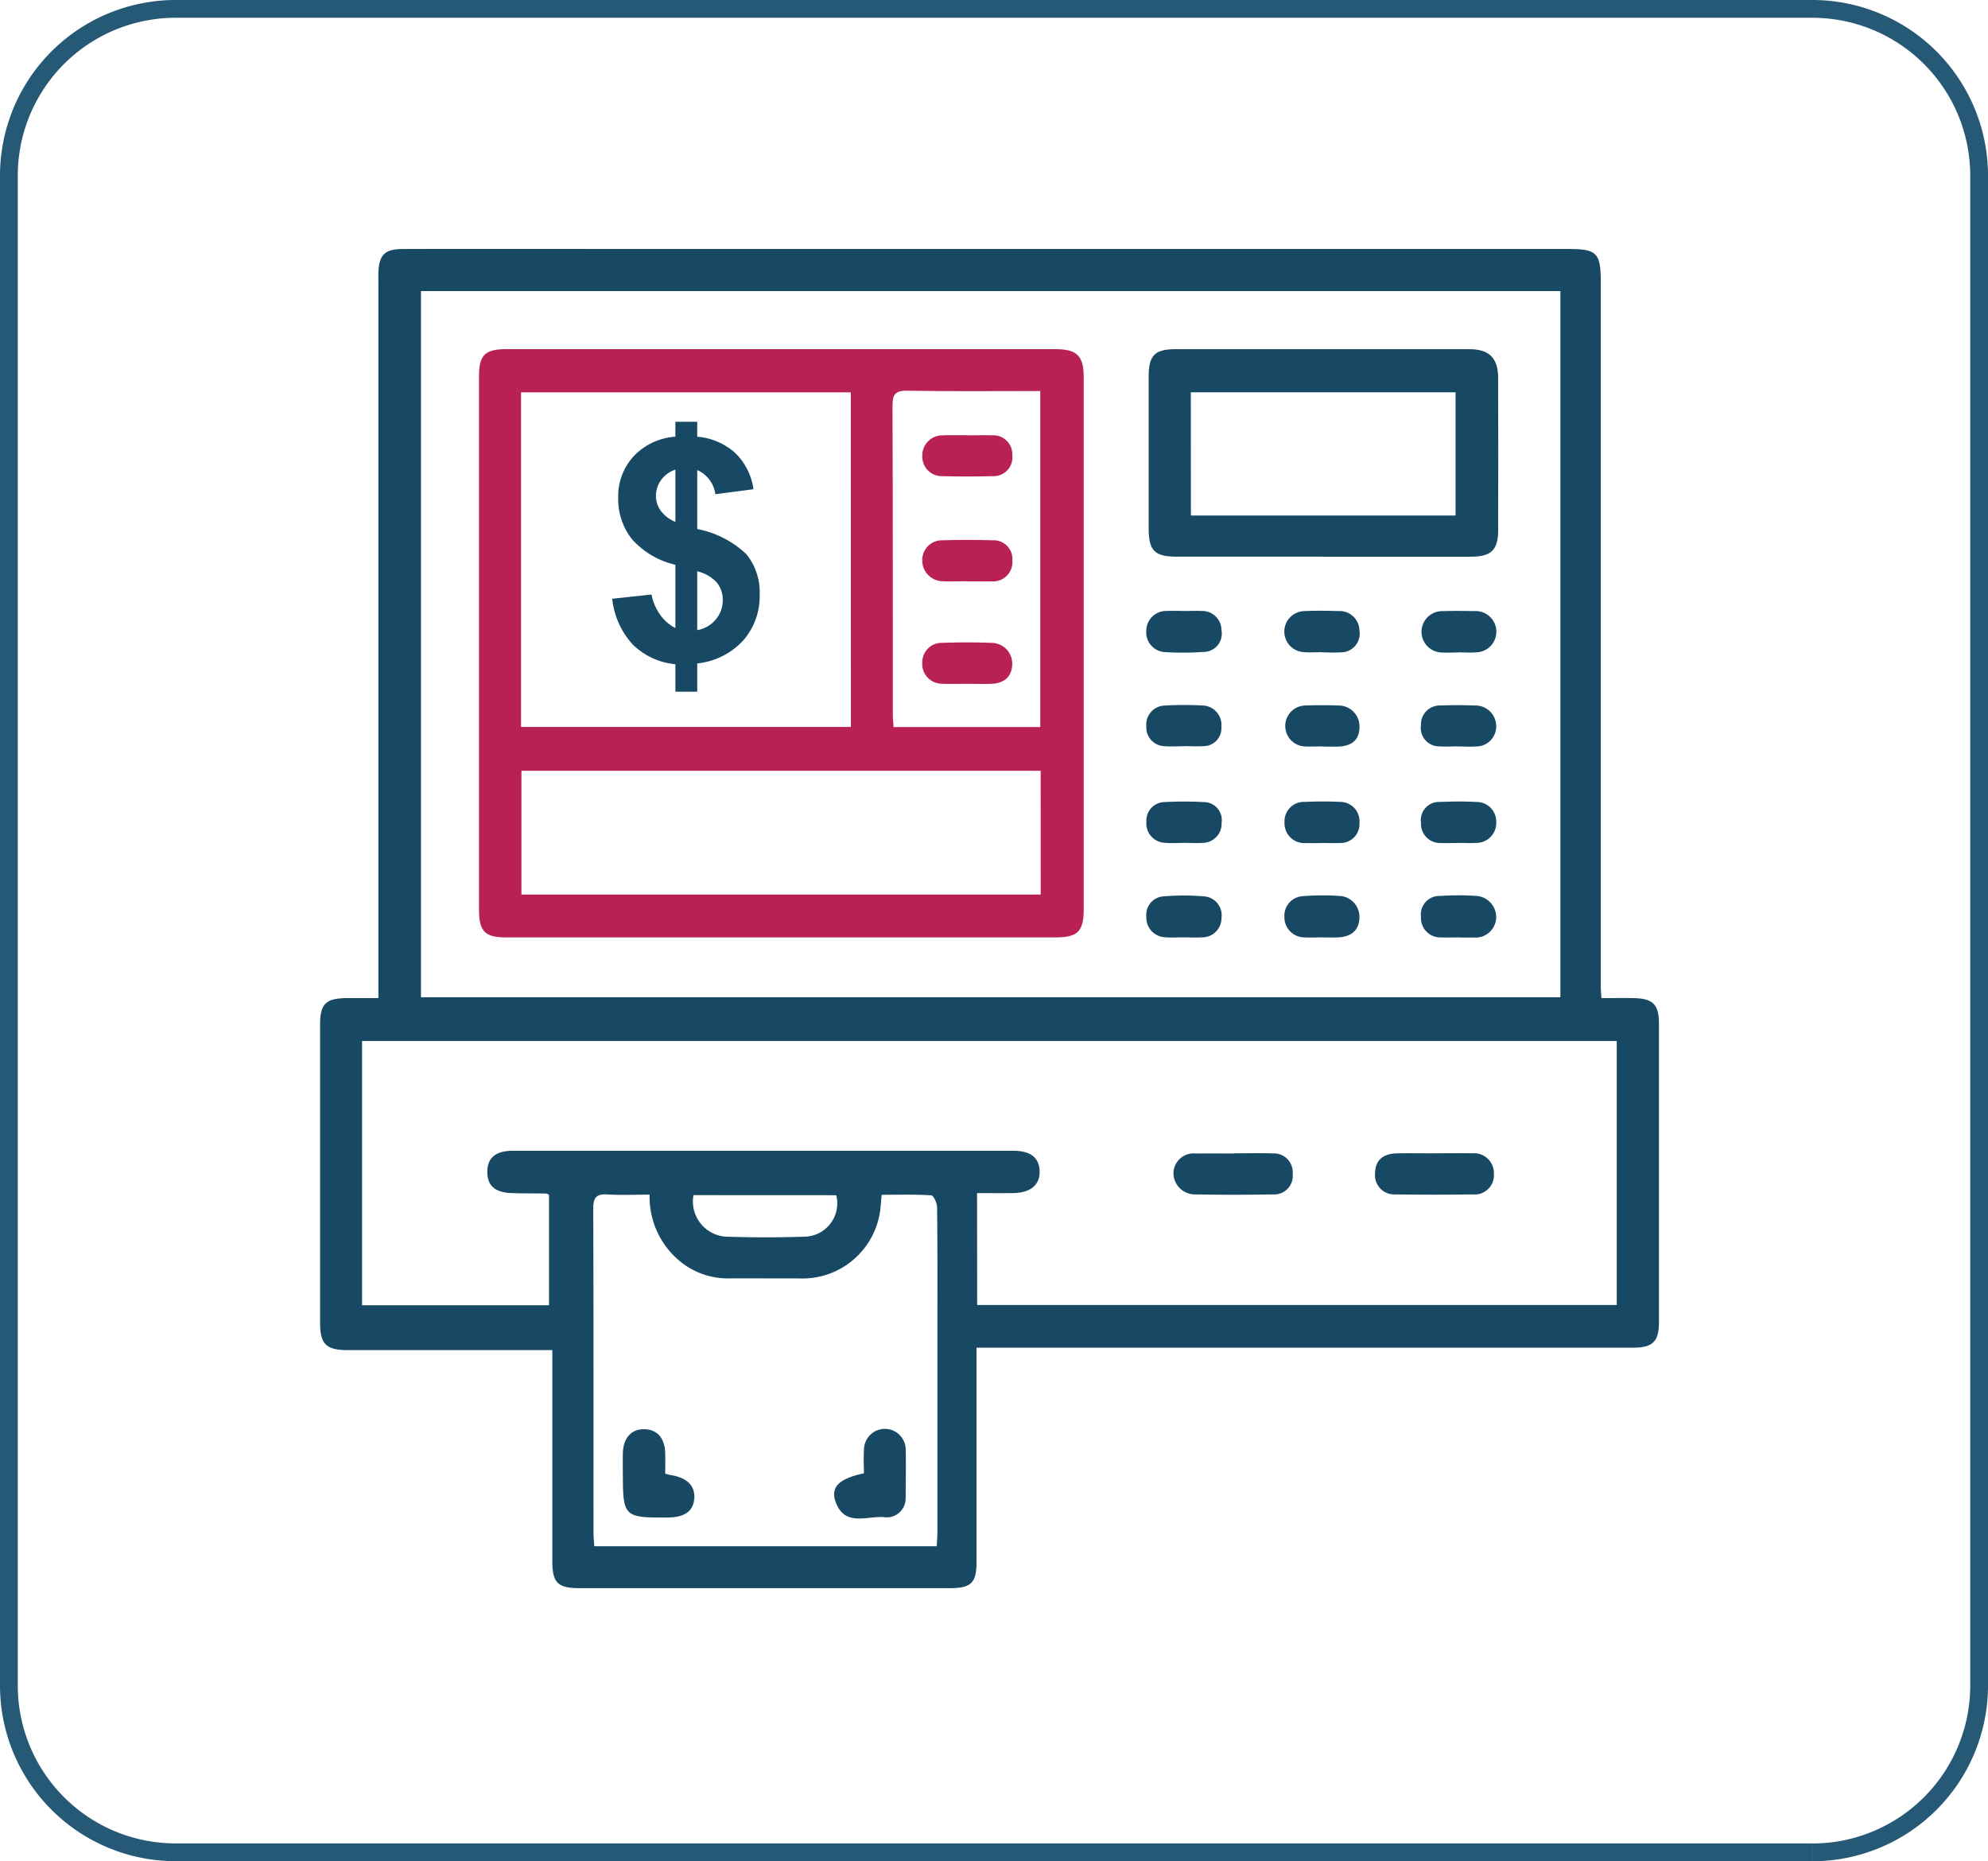
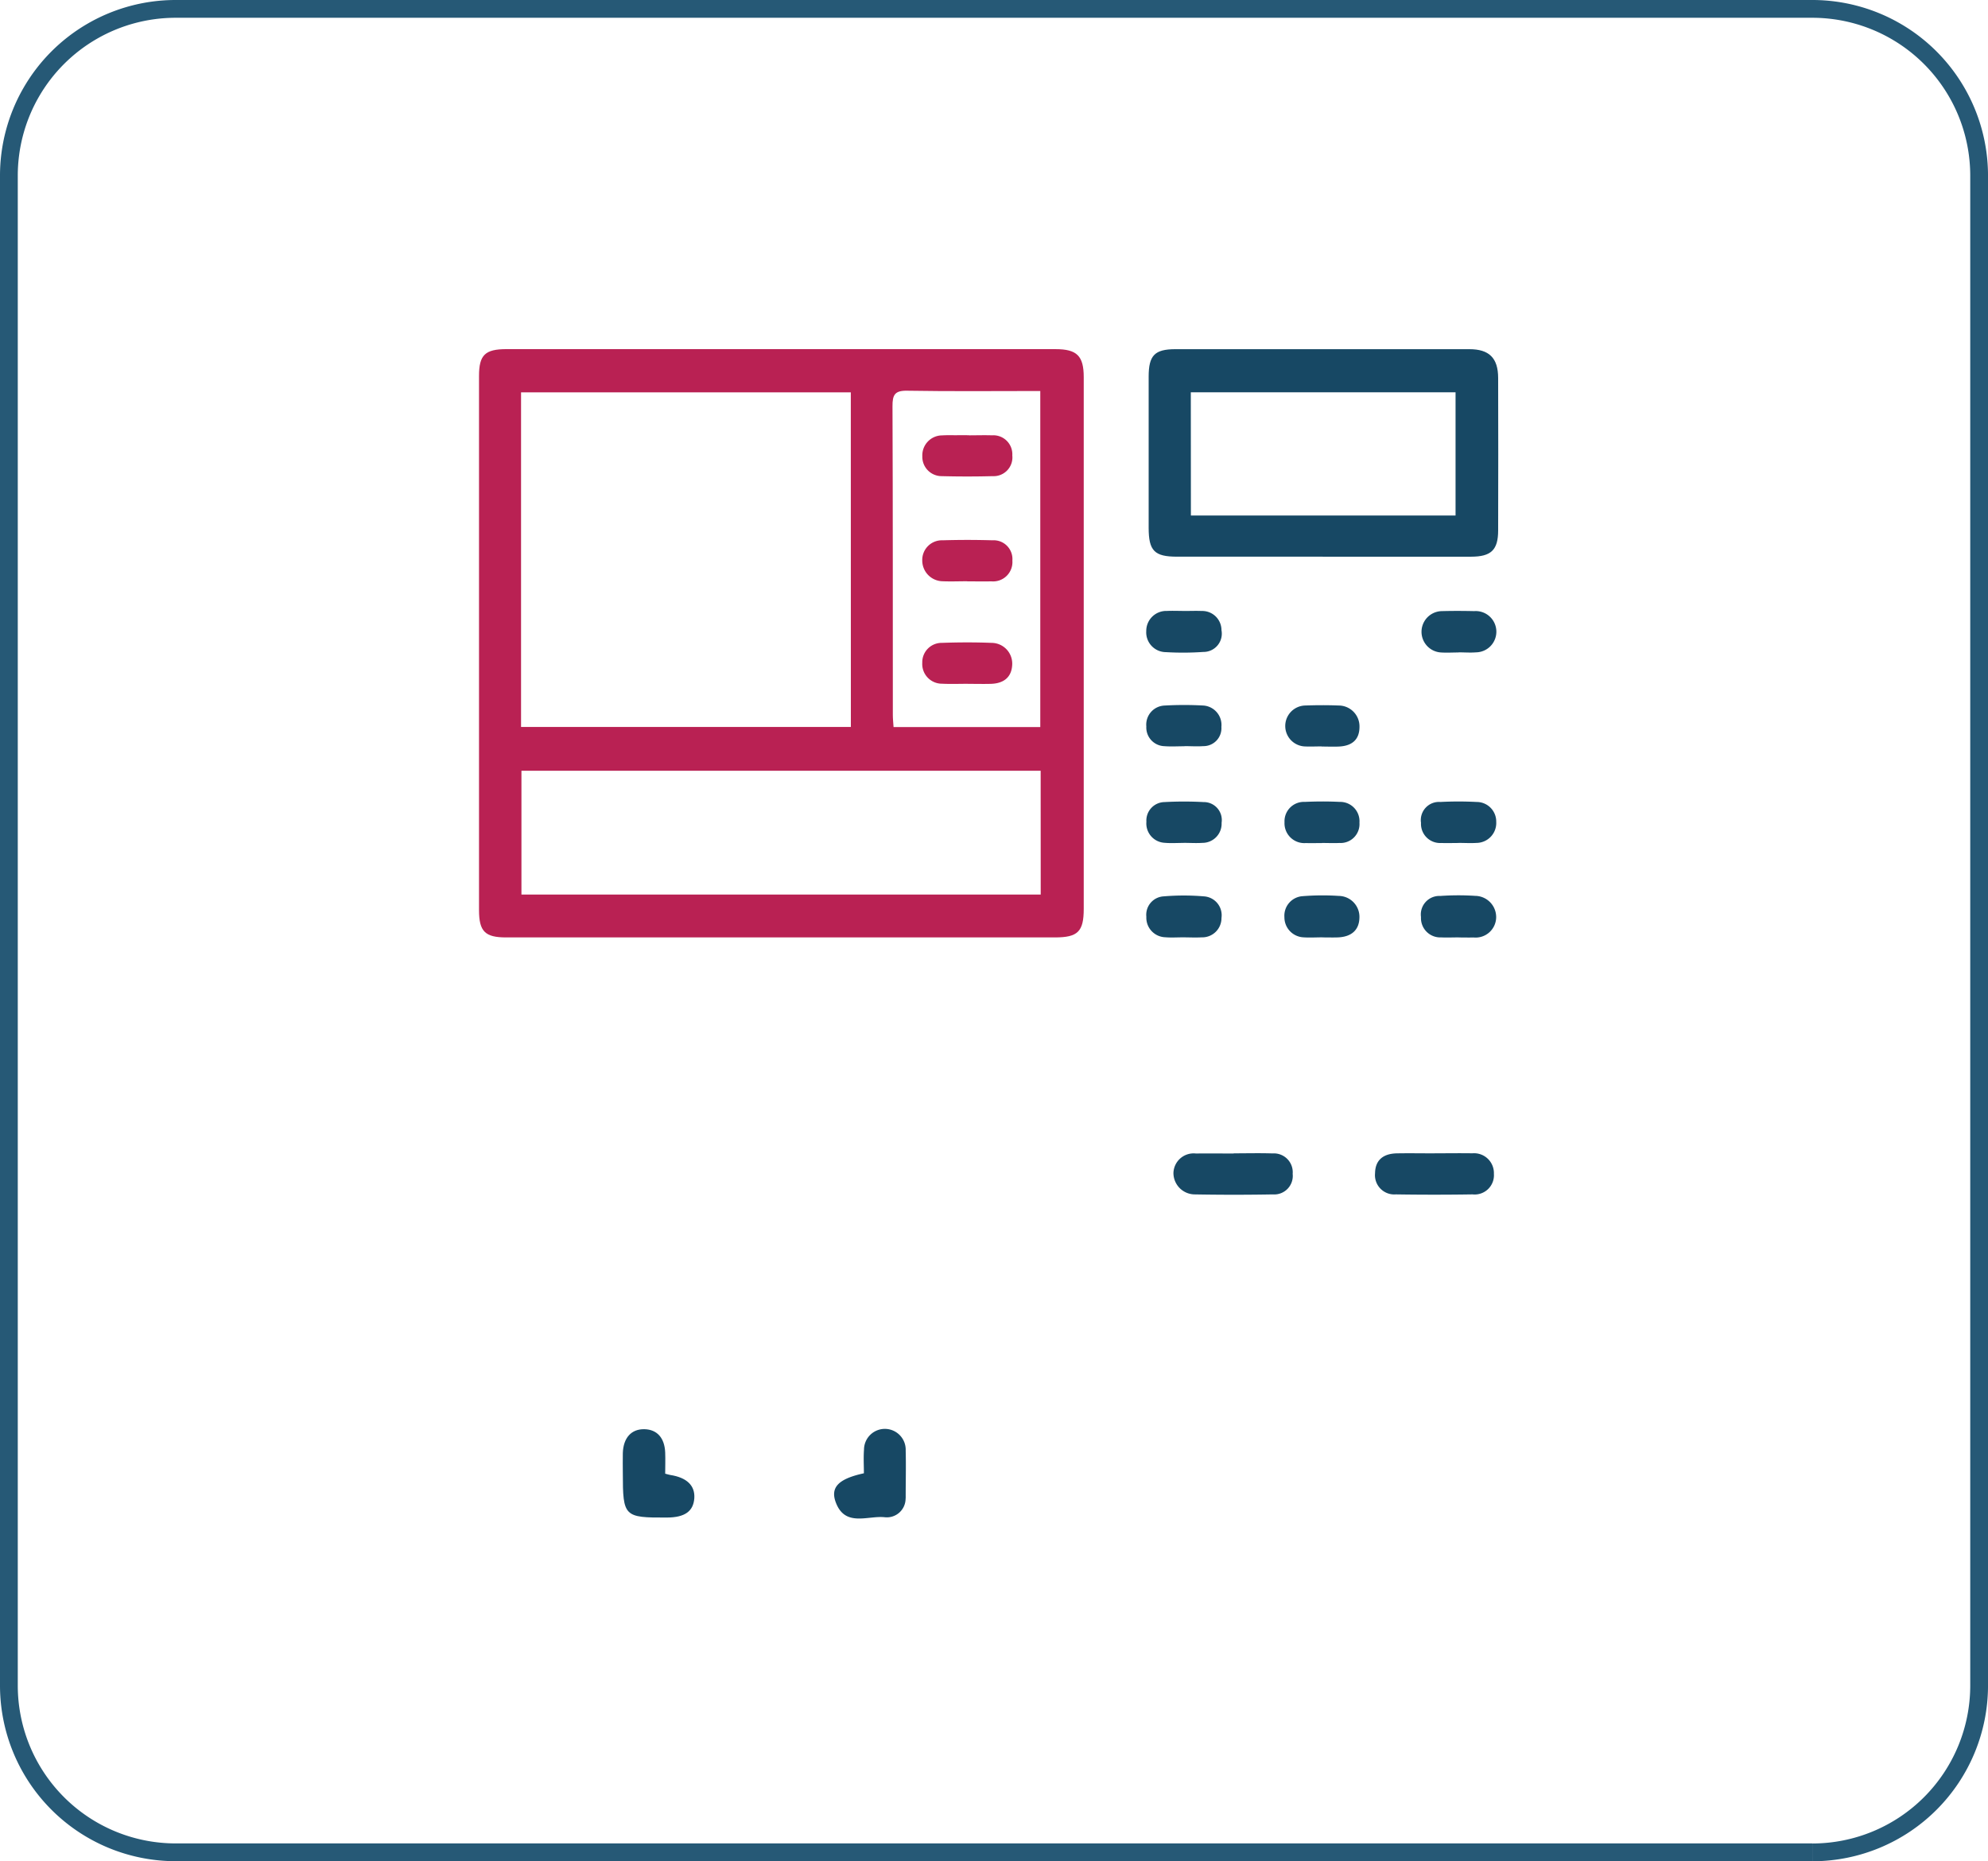
<svg xmlns="http://www.w3.org/2000/svg" width="111.825" height="104.679" viewBox="0 0 111.825 104.679">
  <defs>
    <style>.a{fill:none;stroke:#265976;}.b{fill:#174864;}.c{fill:#b92153;}</style>
  </defs>
  <g transform="translate(-1184 -5263)">
    <path class="a" d="M107.559,103.679H15.5A9.382,9.382,0,0,1,6.118,94.3V9.381A9.38,9.38,0,0,1,15.5,0h92.061a9.382,9.382,0,0,1,9.383,9.381V94.3a9.385,9.385,0,0,1-9.383,9.383" transform="translate(1178.382 5263.5)" />
    <g transform="translate(-2942.049 -1903.06)">
-       <path class="b" d="M525.738,812.077v1.51q0,5.274,0,10.548c0,1.169-.307,1.468-1.486,1.468q-10.433,0-20.865,0c-1.207,0-1.511-.309-1.511-1.525q0-5.387,0-10.776v-1.086h-.926q-5.273,0-10.547,0c-1.256,0-1.59-.326-1.59-1.55q0-8.385,0-16.771c0-1.152.326-1.469,1.5-1.478.551,0,1.1,0,1.779,0V752.244c0-.2-.005-.4,0-.607.036-1.029.357-1.351,1.392-1.352q5.766-.009,11.532,0h54.023c1.6,0,1.813.228,1.812,1.855q0,19.806,0,39.611c0,.176.019.351.036.666.6,0,1.19-.008,1.783,0,1.118.018,1.455.348,1.455,1.451q0,8.386,0,16.771c0,1.095-.352,1.439-1.453,1.439l-35.357,0Zm32.842-59.424H494.487V792.37H558.58Zm-32.806,57.024H561.75V794.831H491.174v14.86h10.517v-6.211a.647.647,0,0,0-.172-.073c-.631-.009-1.264,0-1.9-.022-.966-.025-1.408-.416-1.4-1.213.01-.778.478-1.167,1.437-1.168q14.076,0,28.152,0c.967,0,1.453.385,1.479,1.144s-.5,1.219-1.476,1.236c-.671.011-1.343,0-2.044,0Zm-18.423-6.206c-.853,0-1.611.038-2.363-.012-.631-.042-.813.172-.81.805.022,6.068.013,12.137.015,18.206,0,.245.025.49.042.776H523.5c.014-.288.036-.534.037-.78q0-5.841,0-11.682c0-2.2.009-4.4-.018-6.6,0-.237-.2-.666-.33-.674-.921-.059-1.847-.031-2.788-.031-.023.252-.033.4-.05.55a4.414,4.414,0,0,1-4.632,4.153c-1.289.007-2.579-.008-3.869,0a4.249,4.249,0,0,1-3.026-1.169,4.679,4.679,0,0,1-1.475-3.545m2.467.031a1.983,1.983,0,0,0,1.861,2.337c1.461.047,2.925.049,4.385,0a1.876,1.876,0,0,0,1.786-2.333Z" transform="translate(3655.241 6429.779)" />
      <path class="c" d="M525.563,762.712h15.4c1.206,0,1.588.378,1.588,1.577q0,14.949,0,29.9c0,1.28-.33,1.608-1.613,1.609l-30.88,0c-1.185,0-1.521-.338-1.522-1.533q0-15.024,0-30.048c0-1.177.339-1.506,1.546-1.506h15.478m3.889,2.431H510.9v18.82h18.552Zm10.679,21.281H510.922v6.964h29.209Zm-.021-2.457v-18.9c-2.541,0-5.016.026-7.491-.016-.7-.012-.825.239-.822.874.024,5.788.015,11.575.019,17.362,0,.219.025.438.04.68Z" transform="translate(3644.458 6422.985)" />
      <path class="b" d="M601.381,774.385q-4.1,0-8.191,0c-1.273,0-1.594-.33-1.595-1.626q0-4.248,0-8.495c0-1.2.334-1.548,1.507-1.549q8.266,0,16.533,0c1.111,0,1.616.491,1.619,1.619q.012,4.285,0,8.571c0,1.11-.4,1.48-1.526,1.481q-4.171,0-8.342,0m-7.415-2.316h14.887v-6.931H593.966Z" transform="translate(3599.066 6422.984)" />
      <path class="b" d="M593.358,832.827c-.329,0-.658.023-.984-.005a1.1,1.1,0,0,1-1.065-1.154,1.037,1.037,0,0,1,.973-1.146,13.542,13.542,0,0,1,2.265,0,1.063,1.063,0,0,1,.988,1.214,1.082,1.082,0,0,1-1.116,1.091c-.352.02-.707,0-1.06,0Z" transform="translate(3599.222 6385.952)" />
      <path class="b" d="M627.5,832.813c-.329,0-.658.015-.984,0a1.085,1.085,0,0,1-1.137-1.145,1.042,1.042,0,0,1,1.083-1.186,14.666,14.666,0,0,1,1.967-.005,1.193,1.193,0,0,1,1.178,1.228,1.156,1.156,0,0,1-1.273,1.112c-.278.008-.556,0-.833,0Z" transform="translate(3580.601 6385.969)" />
      <path class="b" d="M610.575,832.814c-.352,0-.706.023-1.056,0a1.127,1.127,0,0,1-1.085-1.137,1.1,1.1,0,0,1,1.029-1.179,14.168,14.168,0,0,1,2.035-.014,1.177,1.177,0,0,1,1.155,1.234c-.016.689-.456,1.081-1.248,1.1-.276.008-.554,0-.83,0Z" transform="translate(3589.863 6385.965)" />
      <path class="b" d="M593.4,821.149c-.354,0-.71.026-1.062-.006a1.088,1.088,0,0,1-1.028-1.183,1.038,1.038,0,0,1,1.017-1.108,20.411,20.411,0,0,1,2.2,0,1.011,1.011,0,0,1,1.013,1.165,1.076,1.076,0,0,1-1.076,1.129c-.353.024-.708,0-1.062,0Z" transform="translate(3599.224 6392.319)" />
      <path class="b" d="M610.554,821.147c-.3,0-.605.009-.907,0a1.116,1.116,0,0,1-1.2-1.17,1.09,1.09,0,0,1,1.138-1.145c.654-.029,1.312-.033,1.966,0A1.087,1.087,0,0,1,612.662,820a1.063,1.063,0,0,1-1.125,1.142c-.327.016-.655,0-.983,0Z" transform="translate(3589.856 6392.329)" />
      <path class="b" d="M593.432,795.177c.327,0,.654-.014.98,0a1.081,1.081,0,0,1,1.115,1.081,1.028,1.028,0,0,1-1.024,1.223,16.26,16.26,0,0,1-2.107.011,1.112,1.112,0,0,1-1.1-1.185,1.124,1.124,0,0,1,1.159-1.132c.326-.015.653,0,.979,0" transform="translate(3599.23 6405.246)" />
-       <path class="b" d="M627.41,809.179c-.328,0-.658.022-.983,0a1.038,1.038,0,0,1-1.054-1.2,1.057,1.057,0,0,1,1.093-1.1c.655-.024,1.312-.022,1.968,0a1.164,1.164,0,0,1,1.17,1.146,1.123,1.123,0,0,1-1.135,1.158c-.352.021-.706,0-1.059,0Z" transform="translate(3580.606 6398.86)" />
      <path class="b" d="M627.508,821.146c-.329,0-.658.013-.986,0a1.075,1.075,0,0,1-1.142-1.133,1.022,1.022,0,0,1,1.085-1.174,19.743,19.743,0,0,1,2.046,0,1.1,1.1,0,0,1,1.1,1.117,1.121,1.121,0,0,1-1.114,1.186c-.328.021-.657,0-.986,0" transform="translate(3580.601 6392.326)" />
      <path class="b" d="M627.491,797.507c-.329,0-.659.021-.986,0a1.164,1.164,0,0,1,.05-2.326c.606-.016,1.214-.014,1.82,0a1.161,1.161,0,1,1,.1,2.319c-.326.027-.657,0-.985,0Z" transform="translate(3580.602 6405.25)" />
-       <path class="b" d="M610.566,797.489c-.352,0-.708.028-1.057-.006a1.155,1.155,0,0,1,.062-2.307c.629-.025,1.261-.021,1.891,0a1.12,1.12,0,0,1,1.2,1.094,1.055,1.055,0,0,1-1.111,1.227c-.325.029-.654,0-.982,0Z" transform="translate(3589.857 6405.252)" />
      <path class="b" d="M593.452,809.17c-.378,0-.758.025-1.134-.005a1.05,1.05,0,0,1-1.013-1.11,1.073,1.073,0,0,1,1.029-1.175,19.557,19.557,0,0,1,2.193,0,1.094,1.094,0,0,1,1,1.2,1.008,1.008,0,0,1-1.019,1.083c-.351.025-.706,0-1.059,0Z" transform="translate(3599.225 6398.862)" />
      <path class="b" d="M610.533,809.18c-.327,0-.655.018-.98,0a1.152,1.152,0,0,1,.041-2.3c.628-.021,1.258-.026,1.886,0a1.173,1.173,0,0,1,1.182,1.2c0,.69-.386,1.069-1.148,1.107-.326.016-.654,0-.981,0Z" transform="translate(3589.858 6398.86)" />
      <path class="b" d="M623.026,862.443c.707,0,1.414-.011,2.121,0a1.117,1.117,0,0,1,1.214,1.154,1.084,1.084,0,0,1-1.2,1.157q-2.159.033-4.318,0a1.085,1.085,0,0,1-1.167-1.194c.011-.711.433-1.1,1.232-1.114.707-.012,1.414,0,2.121,0" transform="translate(3583.72 6368.482)" />
      <path class="b" d="M598.06,862.443c.732,0,1.464-.019,2.194.005a1.06,1.06,0,0,1,1.124,1.149,1.043,1.043,0,0,1-1.112,1.156q-2.194.039-4.389,0a1.206,1.206,0,0,1-1.206-1.2,1.136,1.136,0,0,1,1.269-1.1c.706-.011,1.413,0,2.119,0" transform="translate(3597.384 6368.484)" />
      <path class="b" d="M528.758,899.17c.137.035.207.059.279.071.934.144,1.4.6,1.352,1.309-.053.736-.538,1.08-1.53,1.085-2.426.013-2.488-.049-2.491-2.491,0-.379-.009-.758,0-1.136.029-.862.483-1.357,1.215-1.341.709.015,1.136.487,1.168,1.312.015.4,0,.8,0,1.192" transform="translate(3634.715 6349.776)" />
      <path class="b" d="M554.256,899.143c0-.428-.028-.88.006-1.326a1.173,1.173,0,1,1,2.345.051c.022.858,0,1.718,0,2.577a.99.99,0,0,1-.006.152,1.055,1.055,0,0,1-1.188,1.017c-.95-.094-2.191.551-2.723-.794-.351-.884.135-1.365,1.565-1.676" transform="translate(3620.387 6349.778)" />
-       <path class="c" d="M523.1,796.993" transform="translate(3636.501 6404.25)" />
      <path class="c" d="M566.149,773.392c.429,0,.858-.015,1.286,0a1.068,1.068,0,0,1,1.144,1.131,1.054,1.054,0,0,1-1.1,1.165c-.958.025-1.918.025-2.876,0a1.088,1.088,0,0,1-1.085-1.122,1.122,1.122,0,0,1,1.121-1.171c.252-.016.5-.008.757-.009s.5,0,.757,0Z" transform="translate(3614.412 6417.152)" />
      <path class="c" d="M566.074,801.411c-.481,0-.962.019-1.441-.005a1.108,1.108,0,0,1-1.118-1.178,1.089,1.089,0,0,1,1.094-1.119c.934-.033,1.871-.037,2.806,0a1.167,1.167,0,0,1,1.158,1.237c-.033.673-.45,1.048-1.209,1.068-.43.011-.86,0-1.29,0" transform="translate(3614.412 6403.108)" />
      <path class="c" d="M566.029,788.69c-.453,0-.908.019-1.36,0a1.168,1.168,0,0,1-1.154-1.161,1.106,1.106,0,0,1,1.144-1.143q1.4-.042,2.8,0a1.057,1.057,0,0,1,1.125,1.144,1.087,1.087,0,0,1-1.191,1.164c-.453.014-.907,0-1.36,0" transform="translate(3614.411 6410.062)" />
-       <path class="b" d="M528.608,783.317v-3.554a4.68,4.68,0,0,1-2.441-1.438,3.613,3.613,0,0,1-.775-2.337,3.311,3.311,0,0,1,.877-2.338,3.537,3.537,0,0,1,2.338-1.09v-.839h1.229v.839a3.64,3.64,0,0,1,2.144.92A3.537,3.537,0,0,1,533,775.513l-2.145.281a1.732,1.732,0,0,0-1.018-1.358v3.317a5.5,5.5,0,0,1,2.775,1.428,3.4,3.4,0,0,1,.737,2.253,3.773,3.773,0,0,1-.929,2.588,4.083,4.083,0,0,1-2.583,1.289V786.9h-1.229v-1.544a3.927,3.927,0,0,1-2.385-1.095,4.507,4.507,0,0,1-1.17-2.587l2.213-.238a2.868,2.868,0,0,0,.509,1.171,2.322,2.322,0,0,0,.833.712m0-8.907a1.6,1.6,0,0,0-.8.577,1.506,1.506,0,0,0-.295.9,1.409,1.409,0,0,0,.272.835,1.878,1.878,0,0,0,.823.625Zm1.229,9.026a1.722,1.722,0,0,0,1.034-.59,1.649,1.649,0,0,0,.4-1.106,1.512,1.512,0,0,0-.334-.98,2.138,2.138,0,0,0-1.1-.631Z" transform="translate(3635.432 6418.062)" />
    </g>
  </g>
</svg>